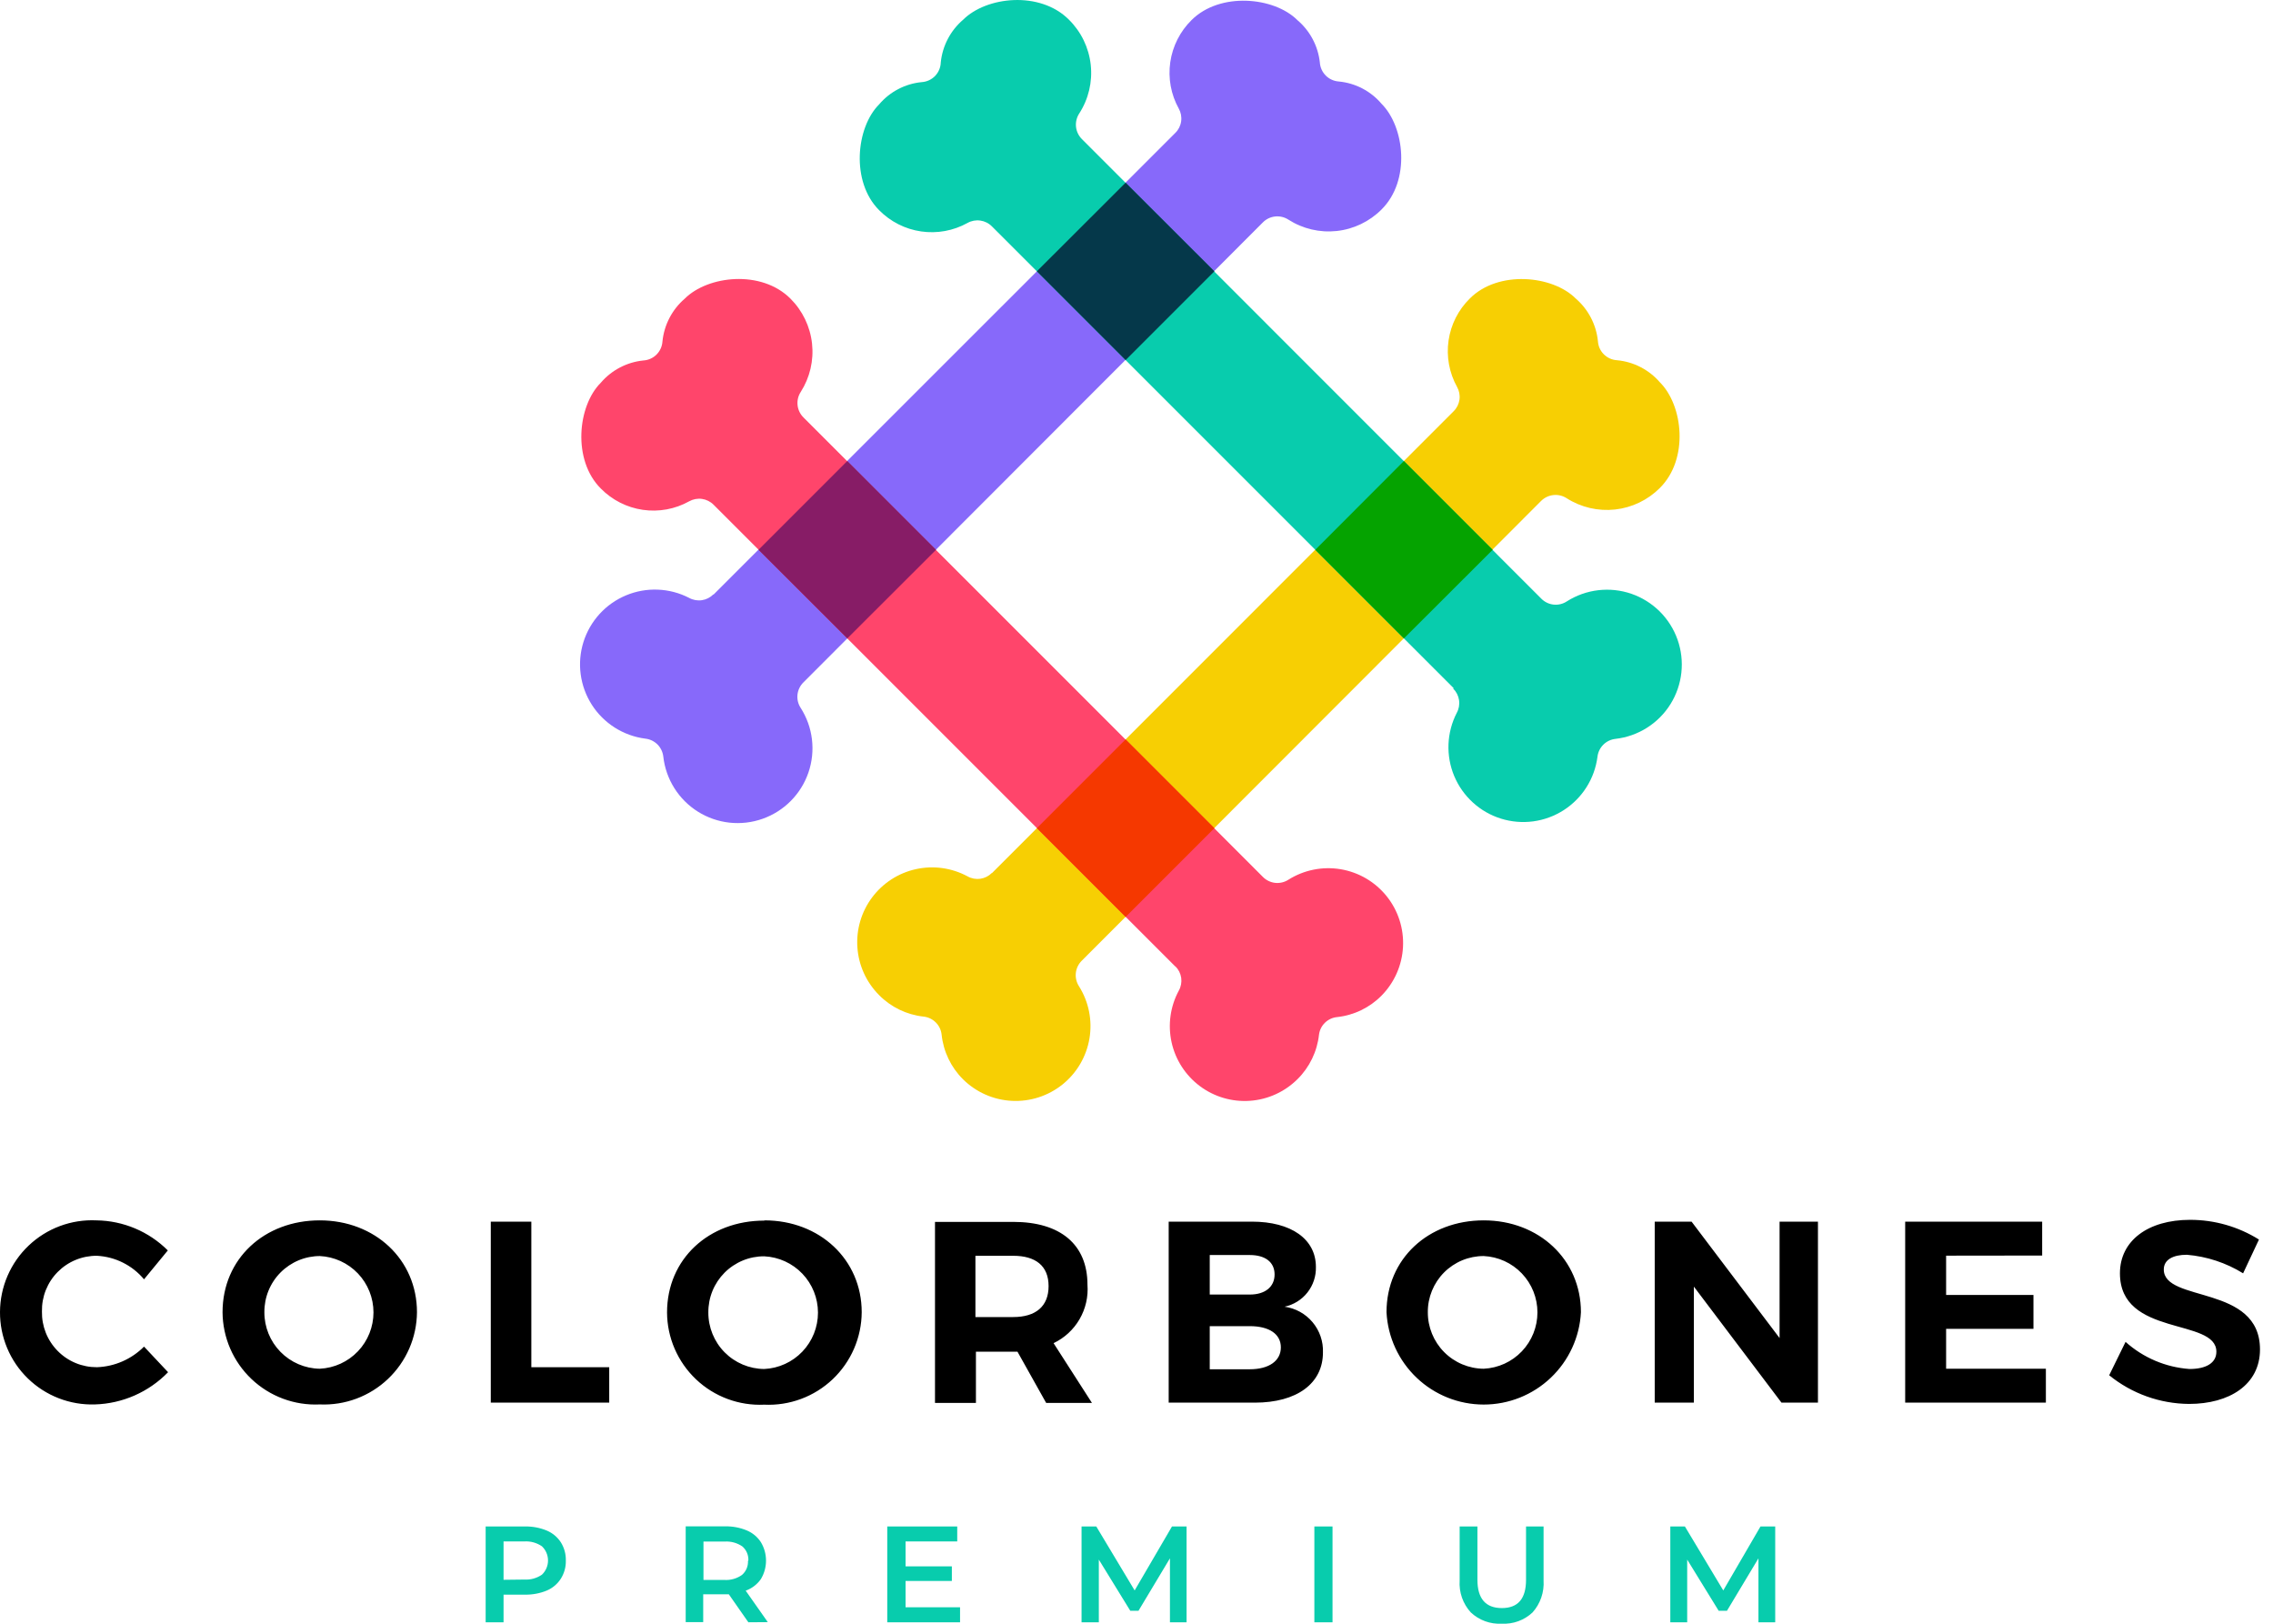
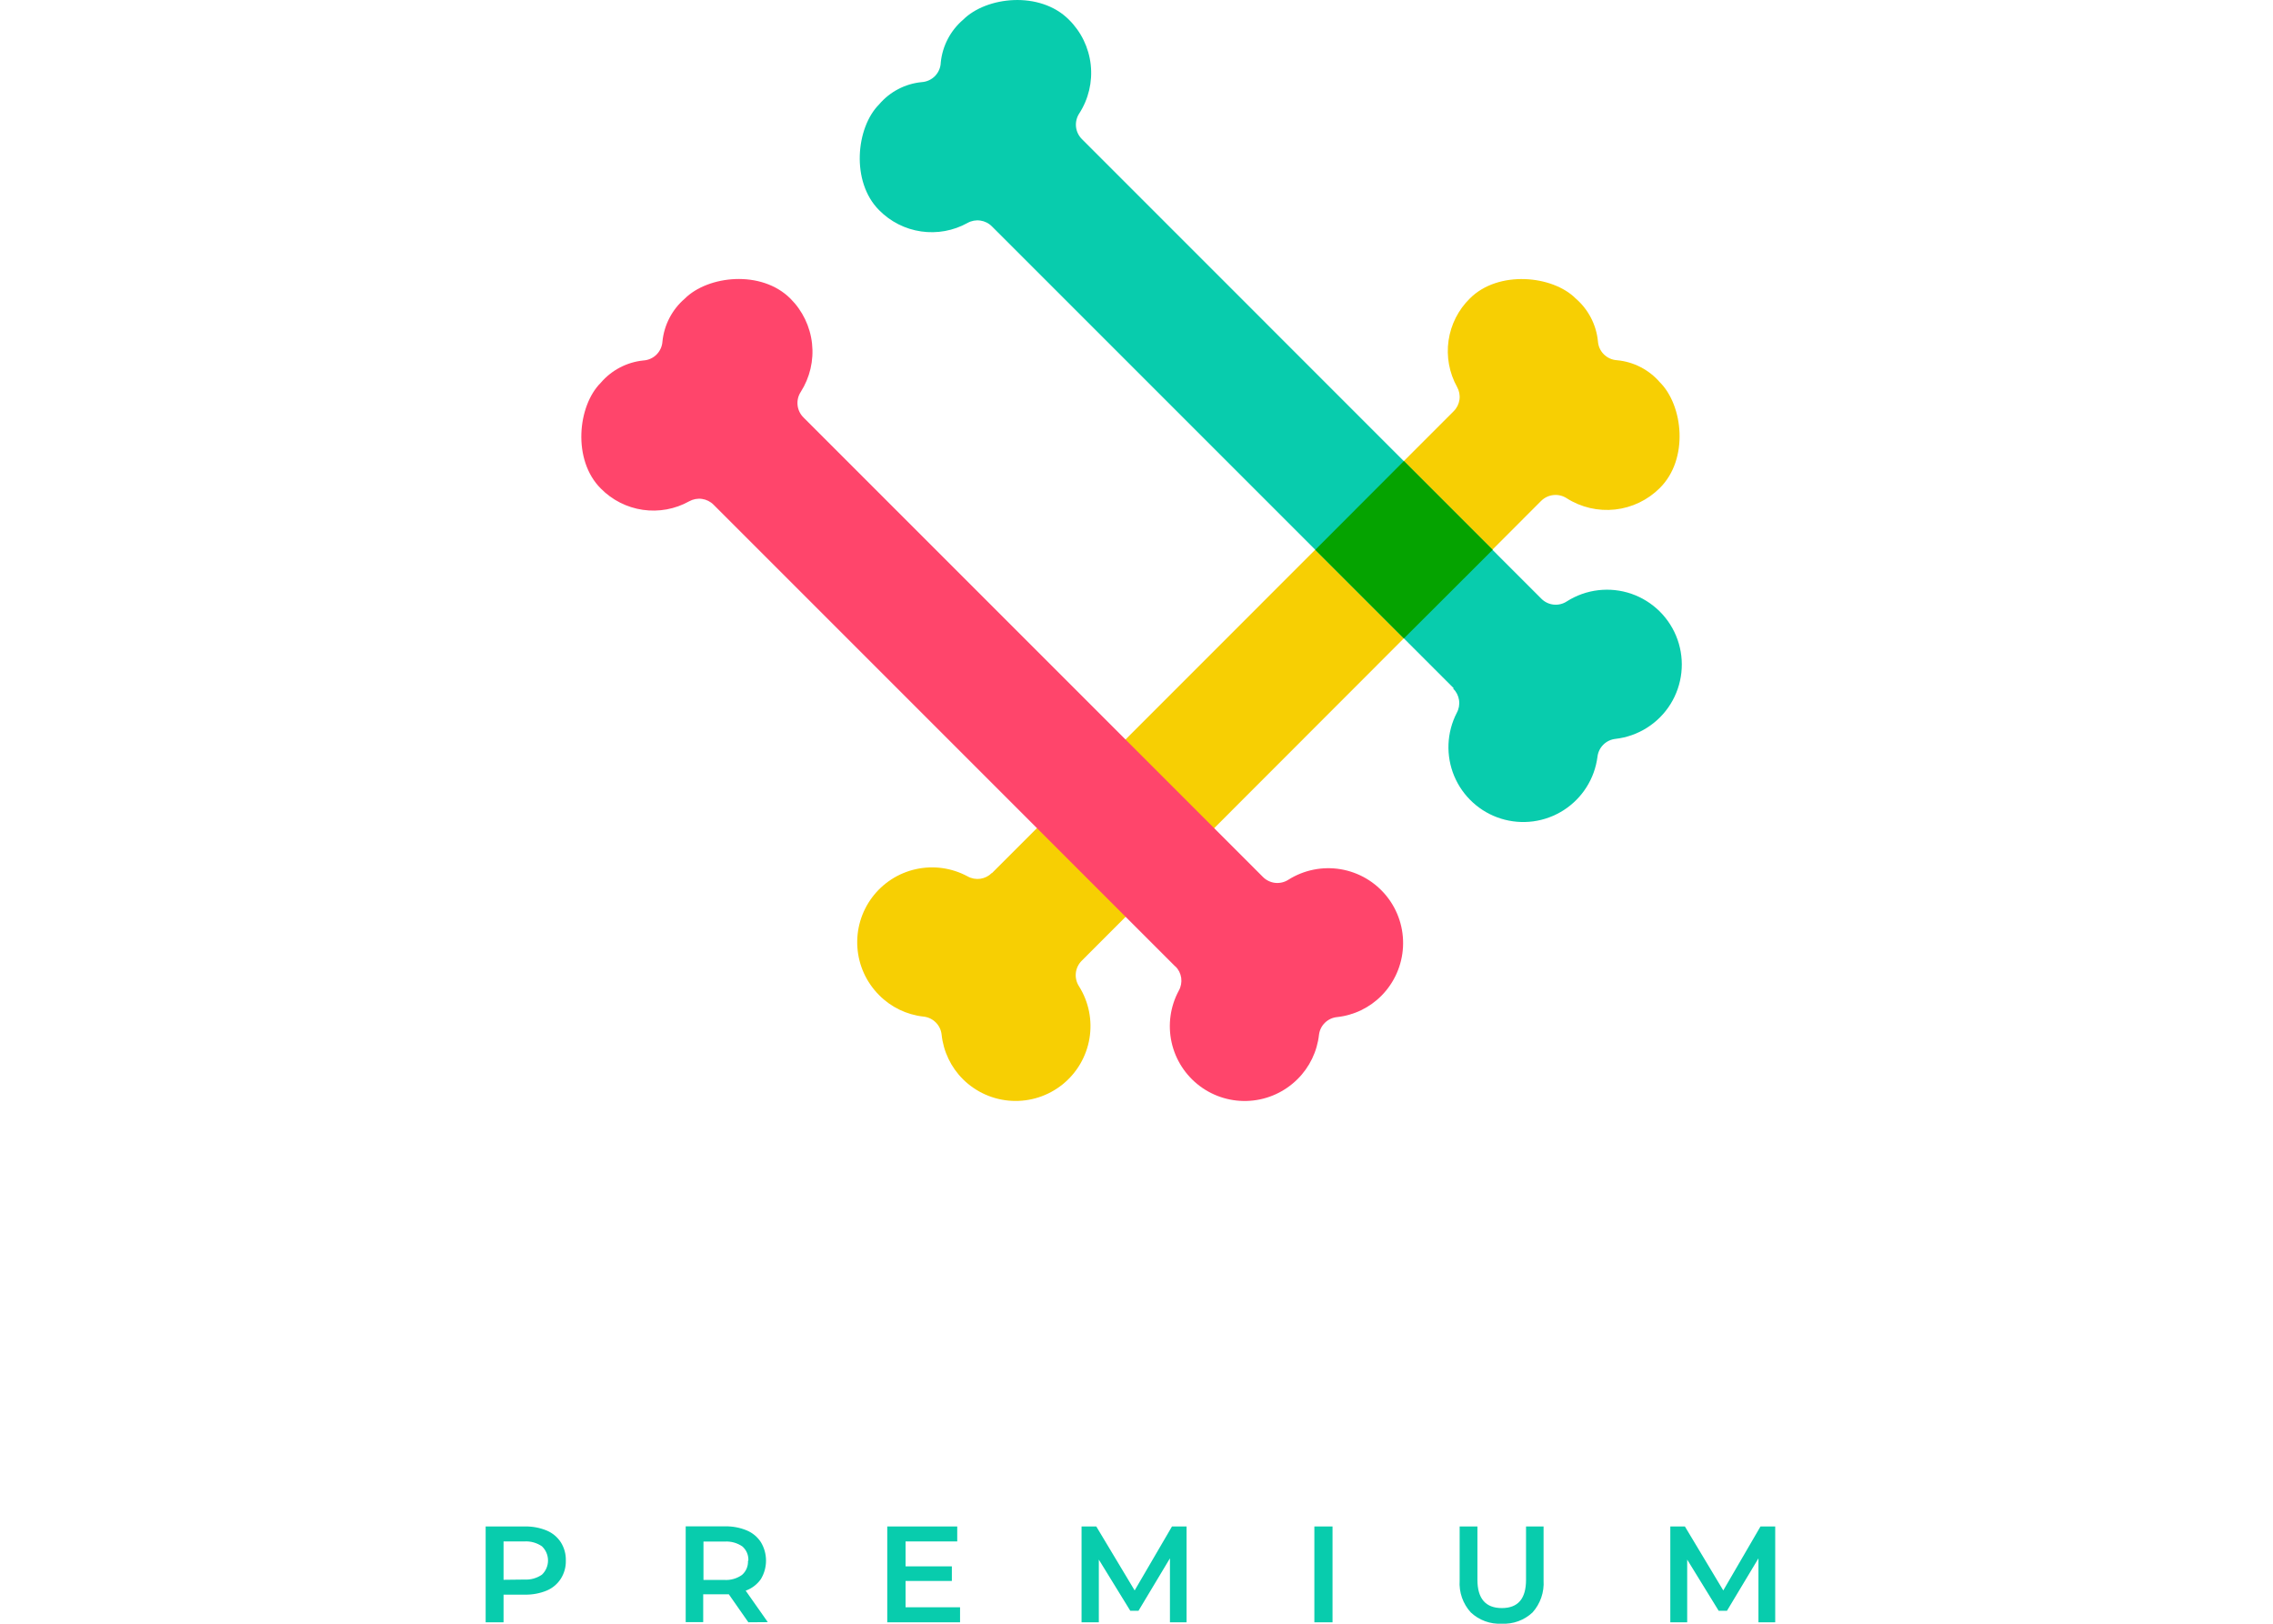
<svg xmlns="http://www.w3.org/2000/svg" width="112" height="80" viewBox="0 0 112 80" fill="none">
-   <path fill-rule="evenodd" clip-rule="evenodd" d="M35.154 29.3L57.913 6.548C58.069 6.395 58.17 6.195 58.2 5.978C58.231 5.762 58.19 5.541 58.083 5.351C57.697 4.655 57.55 3.851 57.664 3.064C57.778 2.276 58.146 1.548 58.713 0.989C60.118 -0.41 62.784 -0.151 63.925 0.989C64.548 1.517 64.945 2.264 65.034 3.075C65.049 3.319 65.152 3.548 65.324 3.721C65.495 3.894 65.724 3.998 65.967 4.015C66.785 4.092 67.54 4.485 68.072 5.111C69.213 6.252 69.516 8.893 68.072 10.323C67.479 10.917 66.7 11.29 65.866 11.381C65.031 11.471 64.191 11.274 63.484 10.821C63.29 10.695 63.059 10.641 62.829 10.666C62.599 10.691 62.385 10.795 62.224 10.96L39.591 33.617C39.425 33.779 39.321 33.993 39.295 34.223C39.27 34.453 39.326 34.684 39.453 34.878C39.752 35.345 39.942 35.875 40.008 36.426C40.074 36.977 40.015 37.536 39.835 38.061C39.655 38.586 39.359 39.064 38.968 39.459C38.578 39.853 38.103 40.155 37.58 40.34C37.057 40.526 36.498 40.591 35.947 40.531C35.395 40.471 34.864 40.286 34.393 39.992C33.922 39.698 33.524 39.301 33.228 38.831C32.932 38.361 32.746 37.831 32.684 37.279C32.659 37.051 32.556 36.838 32.394 36.676C32.231 36.515 32.017 36.414 31.789 36.391C31.255 36.321 30.744 36.135 30.29 35.847C29.836 35.558 29.45 35.174 29.161 34.721C28.871 34.267 28.684 33.756 28.613 33.223C28.541 32.69 28.588 32.148 28.748 31.634C28.909 31.121 29.18 30.649 29.542 30.251C29.904 29.854 30.349 29.54 30.846 29.333C31.342 29.125 31.878 29.029 32.415 29.051C32.953 29.072 33.479 29.211 33.957 29.458C34.148 29.563 34.369 29.603 34.585 29.571C34.801 29.539 35.001 29.437 35.154 29.281V29.3Z" fill="#8769FA" />
  <path fill-rule="evenodd" clip-rule="evenodd" d="M48.874 43.021L71.626 20.262C71.782 20.109 71.883 19.909 71.914 19.692C71.945 19.476 71.903 19.255 71.796 19.065C71.41 18.369 71.262 17.566 71.376 16.778C71.49 15.99 71.859 15.261 72.427 14.704C73.826 13.304 76.498 13.563 77.639 14.704C78.26 15.239 78.653 15.992 78.736 16.808C78.75 17.053 78.854 17.283 79.027 17.456C79.2 17.629 79.43 17.733 79.675 17.748C80.492 17.823 81.248 18.212 81.786 18.832C82.933 19.972 83.229 22.613 81.786 24.044C81.193 24.637 80.415 25.011 79.581 25.103C78.746 25.194 77.906 24.999 77.198 24.548C77.004 24.422 76.773 24.367 76.544 24.391C76.315 24.415 76.1 24.517 75.937 24.68L53.305 47.331C53.14 47.493 53.036 47.707 53.011 47.937C52.986 48.167 53.041 48.398 53.166 48.592C53.648 49.358 53.832 50.273 53.682 51.165C53.532 52.057 53.06 52.863 52.355 53.43C51.65 53.996 50.761 54.284 49.858 54.238C48.955 54.192 48.1 53.816 47.456 53.18C46.859 52.589 46.486 51.81 46.397 50.974C46.373 50.746 46.27 50.533 46.107 50.372C45.944 50.21 45.731 50.109 45.502 50.086C44.673 49.995 43.901 49.621 43.316 49.027C42.69 48.4 42.311 47.57 42.248 46.687C42.184 45.804 42.441 44.928 42.97 44.218C43.499 43.509 44.265 43.013 45.13 42.822C45.994 42.631 46.898 42.758 47.677 43.178C47.867 43.285 48.088 43.326 48.304 43.296C48.521 43.265 48.721 43.164 48.874 43.008V43.021Z" fill="#F7CF03" />
  <path fill-rule="evenodd" clip-rule="evenodd" d="M57.915 47.621L35.163 24.869C35.009 24.713 34.807 24.612 34.59 24.581C34.372 24.55 34.151 24.592 33.959 24.699C33.264 25.086 32.462 25.233 31.675 25.119C30.889 25.005 30.161 24.636 29.604 24.069C28.199 22.67 28.457 19.998 29.604 18.857C30.137 18.235 30.888 17.842 31.703 17.76C31.947 17.745 32.177 17.642 32.35 17.469C32.523 17.296 32.627 17.065 32.642 16.821C32.725 16.005 33.117 15.252 33.739 14.716C34.879 13.575 37.52 13.279 38.951 14.716C39.546 15.31 39.92 16.089 40.012 16.925C40.104 17.76 39.907 18.602 39.455 19.311C39.329 19.505 39.274 19.736 39.3 19.966C39.325 20.195 39.429 20.409 39.594 20.571L62.226 43.203C62.388 43.368 62.602 43.472 62.831 43.498C63.061 43.523 63.292 43.468 63.486 43.342C64.252 42.86 65.168 42.677 66.06 42.826C66.952 42.976 67.758 43.448 68.324 44.153C68.891 44.858 69.178 45.747 69.132 46.65C69.086 47.553 68.71 48.408 68.075 49.052C67.488 49.648 66.713 50.022 65.881 50.111C65.657 50.133 65.448 50.231 65.286 50.388C65.125 50.544 65.022 50.751 64.993 50.974C64.902 51.805 64.528 52.58 63.934 53.168C63.307 53.793 62.477 54.172 61.594 54.235C60.711 54.299 59.835 54.043 59.126 53.514C58.416 52.984 57.92 52.218 57.729 51.354C57.538 50.489 57.665 49.585 58.085 48.806C58.192 48.616 58.233 48.395 58.203 48.179C58.172 47.962 58.071 47.762 57.915 47.609V47.621Z" fill="#FF456B" />
  <path fill-rule="evenodd" clip-rule="evenodd" d="M71.629 33.907L48.877 11.155C48.723 10.999 48.521 10.897 48.304 10.867C48.086 10.836 47.865 10.877 47.673 10.985C46.978 11.37 46.176 11.517 45.39 11.403C44.603 11.29 43.876 10.921 43.318 10.355C41.919 8.956 42.177 6.283 43.318 5.143C43.849 4.518 44.601 4.125 45.417 4.046C45.666 4.03 45.901 3.922 46.075 3.743C46.248 3.563 46.349 3.325 46.356 3.075C46.439 2.258 46.834 1.504 47.459 0.97C48.6 -0.17 51.24 -0.467 52.671 0.97C53.274 1.566 53.653 2.351 53.745 3.194C53.837 4.036 53.636 4.885 53.175 5.596C53.05 5.79 52.995 6.022 53.02 6.251C53.045 6.481 53.149 6.695 53.314 6.857L75.946 29.495C76.108 29.66 76.323 29.764 76.553 29.788C76.783 29.812 77.014 29.756 77.207 29.628C77.674 29.331 78.203 29.143 78.754 29.079C79.304 29.014 79.862 29.075 80.385 29.255C80.909 29.436 81.385 29.733 81.779 30.123C82.172 30.513 82.473 30.987 82.658 31.509C82.843 32.031 82.908 32.588 82.848 33.139C82.788 33.69 82.605 34.22 82.312 34.691C82.019 35.161 81.623 35.559 81.155 35.855C80.687 36.152 80.158 36.339 79.608 36.403C79.38 36.426 79.166 36.527 79.003 36.689C78.84 36.851 78.738 37.063 78.713 37.292C78.643 37.825 78.458 38.337 78.169 38.791C77.881 39.245 77.496 39.63 77.043 39.92C76.59 40.209 76.079 40.397 75.546 40.468C75.012 40.539 74.47 40.493 73.957 40.332C73.443 40.172 72.971 39.901 72.574 39.538C72.176 39.176 71.863 38.731 71.655 38.235C71.448 37.739 71.352 37.203 71.373 36.665C71.395 36.128 71.534 35.602 71.78 35.123C71.885 34.932 71.925 34.711 71.893 34.495C71.861 34.279 71.76 34.079 71.604 33.926L71.629 33.907Z" fill="#08CCAD" />
-   <path fill-rule="evenodd" clip-rule="evenodd" d="M59.838 40.802L55.464 36.428L51.09 40.802L55.464 45.176L59.838 40.802Z" fill="#F53800" />
-   <path fill-rule="evenodd" clip-rule="evenodd" d="M41.749 31.455L46.123 27.088L41.749 22.714L37.375 27.088L41.749 31.455Z" fill="#871C66" />
-   <path fill-rule="evenodd" clip-rule="evenodd" d="M51.09 13.367L55.464 17.741L59.838 13.367L55.464 9L51.09 13.367Z" fill="#05384A" />
  <path fill-rule="evenodd" clip-rule="evenodd" d="M69.176 22.714L64.809 27.088L69.176 31.455L73.55 27.088L69.176 22.714Z" fill="#05A300" />
-   <path d="M4.752 60.126C4.141 60.097 3.529 60.192 2.956 60.405C2.382 60.619 1.857 60.946 1.413 61.368C0.969 61.789 0.615 62.296 0.372 62.858C0.129 63.42 0.003 64.026 8.36451e-05 64.638C-0.004 65.248 0.116 65.852 0.351 66.414C0.586 66.977 0.932 67.486 1.369 67.911C1.806 68.337 2.324 68.67 2.892 68.89C3.46 69.111 4.067 69.214 4.677 69.195C6.039 69.155 7.332 68.585 8.282 67.607L7.097 66.346C6.48 66.966 5.651 67.329 4.777 67.361C4.418 67.363 4.061 67.294 3.728 67.156C3.396 67.019 3.094 66.816 2.842 66.559C2.589 66.303 2.39 65.999 2.257 65.665C2.124 65.33 2.06 64.973 2.067 64.613C2.06 64.254 2.124 63.896 2.257 63.562C2.391 63.228 2.589 62.924 2.842 62.669C3.095 62.413 3.396 62.211 3.729 62.074C4.061 61.937 4.418 61.868 4.777 61.871C5.223 61.895 5.659 62.009 6.058 62.209C6.457 62.408 6.811 62.688 7.097 63.031L8.269 61.607C7.334 60.674 6.072 60.143 4.752 60.126ZM15.756 60.126C13.027 60.126 10.966 62.016 10.966 64.651C10.97 65.267 11.098 65.877 11.343 66.443C11.588 67.009 11.945 67.519 12.393 67.944C12.84 68.368 13.369 68.698 13.947 68.913C14.525 69.128 15.14 69.224 15.756 69.195C16.372 69.222 16.987 69.125 17.564 68.909C18.141 68.694 18.669 68.364 19.116 67.94C19.563 67.516 19.92 67.006 20.166 66.441C20.412 65.876 20.541 65.267 20.546 64.651C20.546 62.06 18.479 60.126 15.756 60.126ZM15.756 61.884C16.47 61.918 17.143 62.225 17.636 62.742C18.128 63.259 18.403 63.946 18.403 64.66C18.403 65.374 18.128 66.061 17.636 66.578C17.143 67.095 16.47 67.402 15.756 67.436C15.026 67.425 14.33 67.126 13.819 66.604C13.309 66.083 13.024 65.381 13.027 64.651C13.024 64.287 13.093 63.927 13.23 63.591C13.367 63.255 13.569 62.949 13.826 62.691C14.082 62.434 14.387 62.23 14.723 62.091C15.058 61.953 15.418 61.882 15.781 61.884H15.756ZM26.181 67.361V60.189H24.183V69.107H30.019V67.361H26.181ZM37.657 60.138C34.928 60.138 32.868 62.029 32.868 64.663C32.871 65.28 32.999 65.89 33.245 66.456C33.49 67.021 33.847 67.532 34.294 67.956C34.741 68.381 35.27 68.71 35.848 68.925C36.426 69.14 37.041 69.236 37.657 69.207C38.275 69.236 38.892 69.14 39.472 68.924C40.051 68.709 40.581 68.378 41.03 67.953C41.478 67.527 41.836 67.015 42.082 66.448C42.328 65.88 42.456 65.269 42.46 64.651C42.46 62.06 40.393 60.126 37.67 60.126L37.657 60.138ZM37.657 61.897C38.371 61.931 39.044 62.238 39.537 62.755C40.03 63.272 40.305 63.959 40.305 64.673C40.305 65.387 40.03 66.074 39.537 66.591C39.044 67.108 38.371 67.415 37.657 67.449C36.923 67.444 36.221 67.148 35.704 66.626C35.188 66.103 34.9 65.398 34.903 64.663C34.9 64.3 34.969 63.94 35.106 63.603C35.243 63.267 35.446 62.961 35.702 62.704C35.958 62.447 36.263 62.243 36.599 62.104C36.934 61.965 37.294 61.895 37.657 61.897ZM51.523 69.119H53.804L51.914 66.176C52.45 65.921 52.897 65.509 53.195 64.995C53.493 64.481 53.629 63.888 53.584 63.296C53.584 61.323 52.26 60.201 49.928 60.201H46.071V69.119H48.088V66.598H50.136L51.548 69.119H51.523ZM48.063 64.89V61.871H49.922C51.031 61.871 51.668 62.369 51.668 63.365C51.668 64.361 51.038 64.89 49.922 64.89H48.063ZM57.586 60.189V69.107H61.828C63.901 69.107 65.187 68.161 65.187 66.636C65.208 66.092 65.026 65.561 64.676 65.144C64.327 64.727 63.835 64.454 63.296 64.38C63.742 64.285 64.141 64.038 64.423 63.679C64.705 63.321 64.853 62.876 64.84 62.42C64.84 61.046 63.617 60.189 61.689 60.189H57.586ZM59.596 61.834H61.582C62.338 61.834 62.804 62.18 62.804 62.791C62.804 63.403 62.338 63.781 61.582 63.781H59.609V61.834H59.596ZM59.596 65.338H61.582C62.54 65.338 63.113 65.728 63.113 66.384C63.113 67.039 62.54 67.462 61.582 67.462H59.609V65.338H59.596ZM73.109 60.126C70.38 60.126 68.319 62.016 68.319 64.651C68.382 65.879 68.914 67.035 69.806 67.882C70.697 68.729 71.88 69.201 73.109 69.201C74.338 69.201 75.521 68.729 76.412 67.882C77.304 67.035 77.836 65.879 77.899 64.651C77.899 62.06 75.832 60.126 73.109 60.126ZM73.109 61.884C73.823 61.918 74.495 62.225 74.988 62.742C75.481 63.259 75.756 63.946 75.756 64.66C75.756 65.374 75.481 66.061 74.988 66.578C74.495 67.095 73.823 67.402 73.109 67.436C72.375 67.431 71.672 67.135 71.156 66.613C70.64 66.091 70.352 65.385 70.355 64.651C70.352 64.288 70.422 63.928 70.559 63.592C70.697 63.256 70.899 62.95 71.155 62.693C71.411 62.436 71.716 62.232 72.051 62.093C72.386 61.954 72.746 61.883 73.109 61.884ZM89.578 69.107V60.189H87.687V65.924L83.351 60.189H81.535V69.107H83.464V63.39L87.781 69.107H89.578ZM100.626 61.859V60.189H93.876V69.107H100.809V67.436H95.893V65.47H100.197V63.8H95.893V61.865L100.626 61.859ZM107.911 60.1C105.851 60.1 104.458 61.121 104.458 62.735C104.458 65.886 109.21 64.915 109.21 66.598C109.21 67.147 108.712 67.449 107.886 67.449C106.717 67.366 105.608 66.896 104.735 66.113L103.928 67.758C105.042 68.663 106.432 69.161 107.867 69.17C109.84 69.17 111.359 68.231 111.359 66.485C111.359 63.27 106.619 64.191 106.619 62.546C106.619 62.06 107.08 61.821 107.754 61.821C108.737 61.903 109.688 62.216 110.527 62.735L111.308 61.071C110.292 60.436 109.117 60.099 107.918 60.1H107.911Z" fill="black" />
  <path d="M25.871 75.207C26.238 75.201 26.603 75.269 26.942 75.409C27.226 75.529 27.468 75.731 27.636 75.989C27.804 76.258 27.89 76.572 27.881 76.89C27.889 77.204 27.803 77.513 27.636 77.779C27.47 78.04 27.228 78.245 26.942 78.365C26.603 78.505 26.238 78.573 25.871 78.567H24.812V79.928H23.93V75.207H25.871ZM25.833 77.823C26.142 77.842 26.448 77.758 26.703 77.583C26.798 77.493 26.873 77.385 26.925 77.264C26.977 77.144 27.003 77.015 27.003 76.884C27.003 76.753 26.977 76.623 26.925 76.503C26.873 76.383 26.798 76.274 26.703 76.184C26.448 76.01 26.142 75.925 25.833 75.945H24.812V77.835L25.833 77.823ZM36.875 79.928L35.911 78.548H34.65V79.921H33.787V75.201H35.728C36.095 75.194 36.46 75.262 36.799 75.403C37.083 75.522 37.325 75.724 37.493 75.983C37.658 76.256 37.745 76.57 37.745 76.89C37.745 77.21 37.658 77.524 37.493 77.798C37.309 78.062 37.046 78.263 36.743 78.371L37.833 79.921L36.875 79.928ZM36.875 76.89C36.882 76.759 36.859 76.627 36.808 76.506C36.757 76.385 36.678 76.277 36.579 76.191C36.324 76.016 36.018 75.932 35.709 75.951H34.663V77.842H35.69C36 77.862 36.307 77.775 36.56 77.596C36.659 77.511 36.737 77.404 36.788 77.284C36.84 77.163 36.863 77.033 36.856 76.903L36.875 76.89ZM47.306 79.19V79.928H43.719V75.207H47.167V75.945H44.621V77.174H46.902V77.892H44.621V79.19H47.306ZM57.648 79.928V76.777L56.098 79.361H55.694L54.144 76.84V79.928H53.293V75.207H54.018L55.909 78.359L57.749 75.207H58.467V79.928H57.648ZM64.782 75.207H65.659V79.928H64.764V75.207H64.782ZM73.997 79.997C73.718 80.013 73.439 79.972 73.177 79.876C72.915 79.781 72.675 79.633 72.472 79.442C72.279 79.231 72.132 78.983 72.037 78.714C71.943 78.444 71.904 78.158 71.923 77.873V75.207H72.799V77.835C72.799 78.762 73.203 79.228 74.003 79.228C74.803 79.228 75.194 78.762 75.194 77.835V75.207H76.058V77.873C76.076 78.158 76.037 78.443 75.944 78.712C75.851 78.982 75.706 79.23 75.516 79.442C75.313 79.633 75.074 79.78 74.813 79.876C74.552 79.971 74.274 80.012 73.997 79.997ZM86.646 79.928V76.777L85.095 79.361H84.686L83.135 76.84V79.928H82.303V75.207H83.022L84.913 78.359L86.747 75.207H87.472V79.928H86.646Z" fill="#08CCAD" />
</svg>